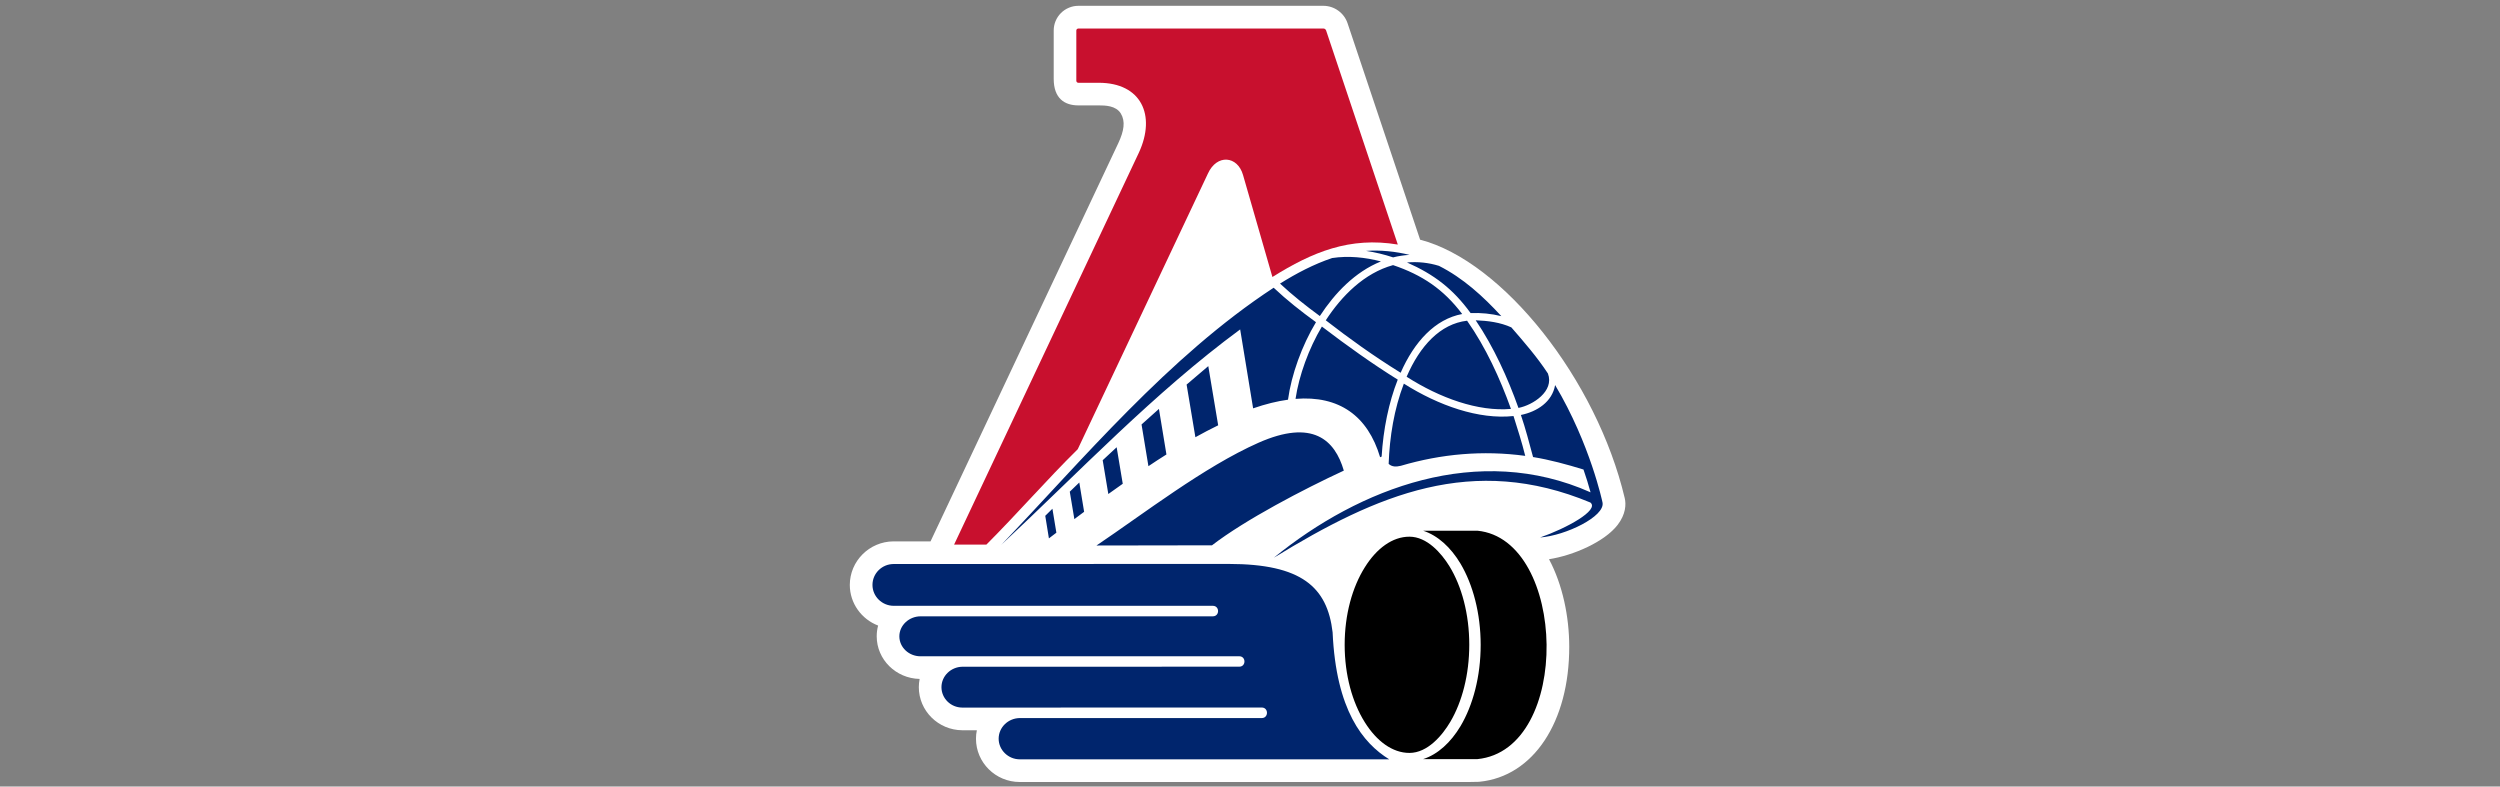
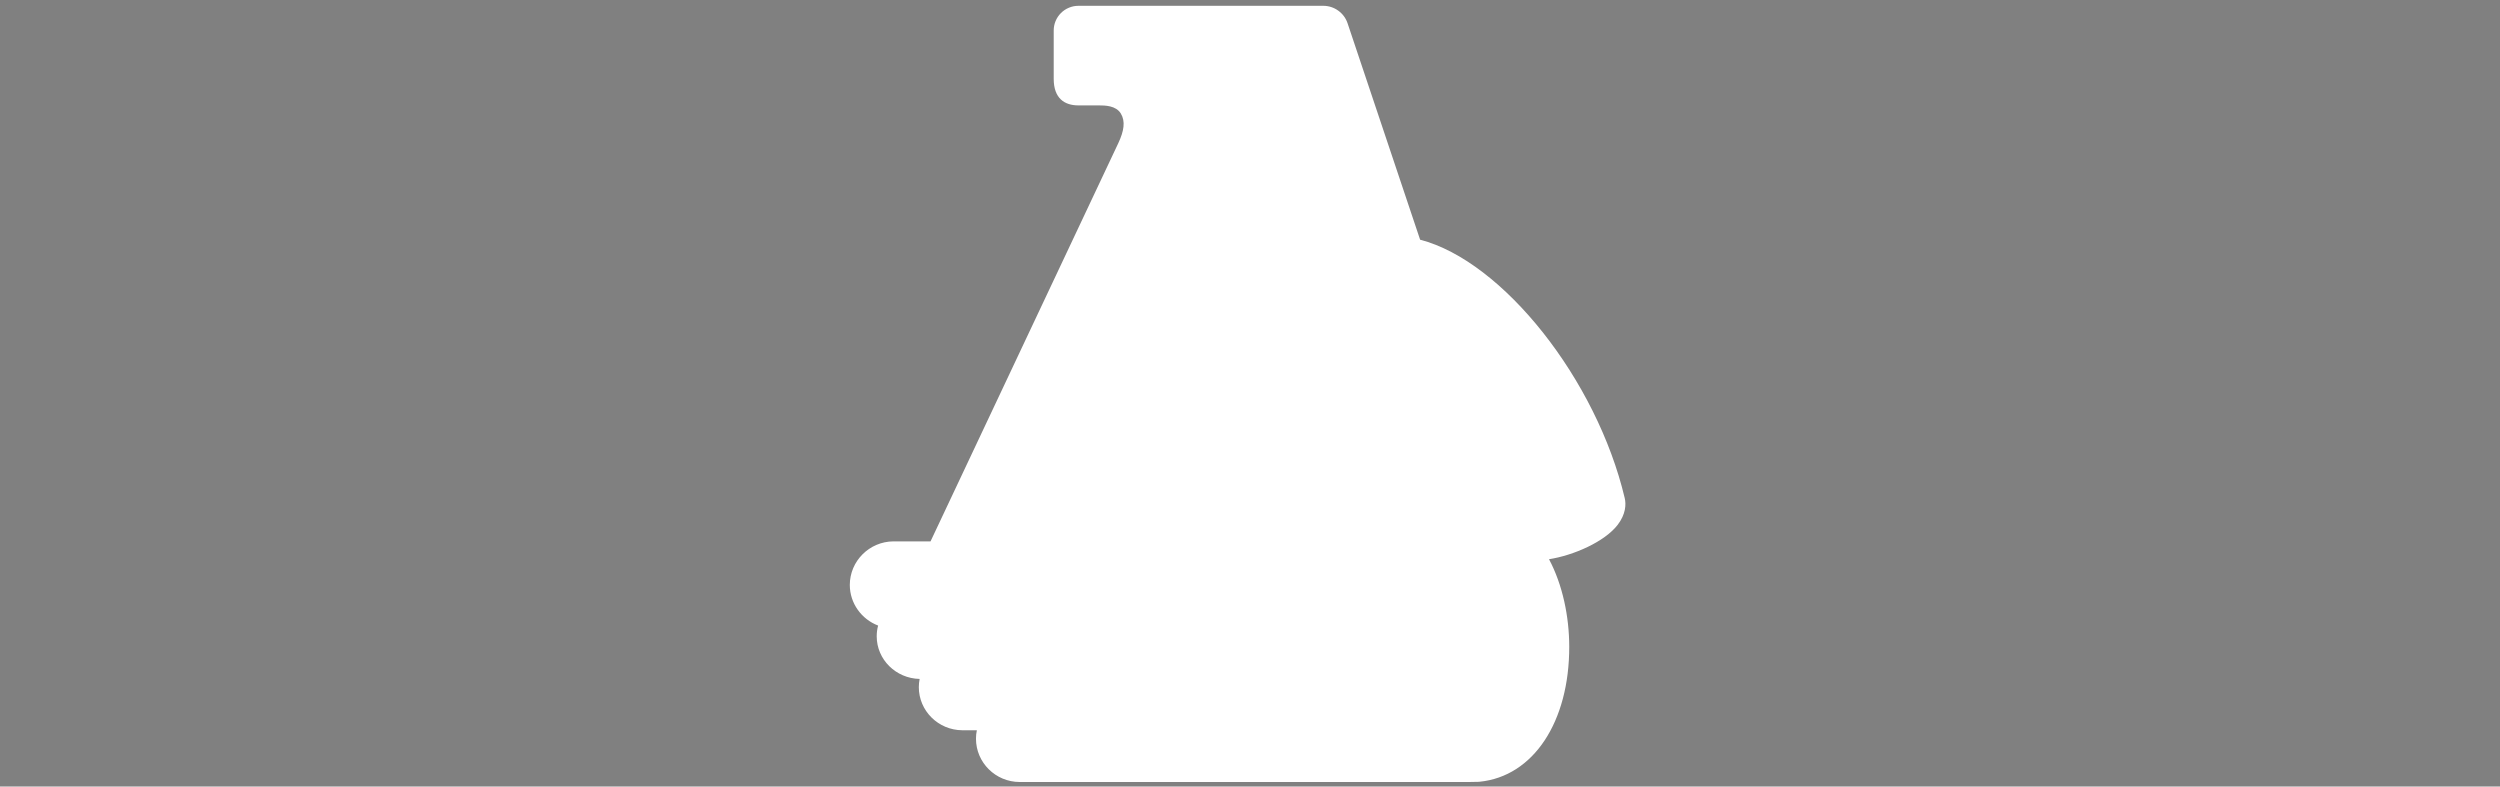
<svg xmlns="http://www.w3.org/2000/svg" width="89" height="28" viewBox="0 0 89 28" fill="none">
  <rect x="0" y="0" width="89" height="28" fill="#808080" stroke="none" />
  <path fill-rule="evenodd" clip-rule="evenodd" d="M57.84 17.731C56.843 13.52 53.508 9.301 50.556 8.533L47.975 0.833C47.916 0.652 47.8 0.494 47.646 0.382C47.492 0.269 47.306 0.208 47.115 0.207H38.389C38.273 0.207 38.159 0.23 38.053 0.275C37.946 0.319 37.849 0.384 37.768 0.466C37.687 0.547 37.622 0.645 37.578 0.751C37.534 0.858 37.512 0.972 37.512 1.088V2.805C37.512 3.509 37.905 3.752 38.388 3.752H39.117C39.341 3.752 39.73 3.758 39.902 4.042C40.071 4.323 40.013 4.663 39.814 5.091L33.127 19.273H31.806C30.95 19.279 30.253 19.974 30.253 20.823C30.253 21.479 30.671 22.045 31.261 22.27C31.227 22.395 31.211 22.524 31.211 22.654C31.211 23.478 31.892 24.152 32.739 24.17C32.72 24.267 32.711 24.365 32.71 24.464C32.71 25.303 33.401 25.992 34.257 25.997H34.776C34.755 26.094 34.745 26.196 34.745 26.299C34.745 27.148 35.443 27.839 36.302 27.839H52.304L52.632 27.833L52.673 27.83C54.586 27.639 55.869 25.704 55.865 23.018C55.863 21.948 55.629 20.817 55.145 19.908C56.015 19.773 57.128 19.288 57.593 18.679C57.877 18.305 57.894 17.959 57.84 17.731Z" fill="white" />
-   <path fill-rule="evenodd" clip-rule="evenodd" d="M48.635 8.932C49.139 8.895 49.689 8.952 50.179 9.074C49.982 9.085 49.786 9.114 49.595 9.163C49.282 9.059 48.961 8.982 48.635 8.932ZM37.466 18.111C37.38 18.196 37.295 18.28 37.211 18.363C37.254 18.632 37.3 18.899 37.341 19.166C37.431 19.101 37.518 19.032 37.607 18.964C37.559 18.68 37.511 18.396 37.466 18.111ZM43.367 15.141L43.015 13.034C42.776 13.236 42.518 13.458 42.243 13.691L42.556 15.565C42.823 15.417 43.093 15.274 43.367 15.141ZM41.525 16.179L41.258 14.557C41.057 14.736 40.848 14.921 40.639 15.111C40.722 15.606 40.802 16.1 40.884 16.596C41.096 16.453 41.309 16.314 41.525 16.179ZM39.97 17.222C39.898 16.786 39.826 16.355 39.753 15.922C39.589 16.076 39.424 16.229 39.256 16.384C39.322 16.786 39.389 17.188 39.456 17.587C39.626 17.464 39.797 17.342 39.97 17.222ZM38.595 18.22L38.423 17.177C38.31 17.284 38.196 17.392 38.084 17.504C38.138 17.831 38.191 18.156 38.247 18.48C38.362 18.392 38.478 18.305 38.595 18.22ZM44.802 15.762C46.734 14.907 47.522 15.663 47.84 16.754C46.413 17.414 44.33 18.502 43.147 19.413C41.61 19.416 40.573 19.417 39.035 19.42C40.716 18.288 42.87 16.618 44.802 15.762M44.611 14.536C44.459 13.6 44.304 12.663 44.15 11.727C41.075 13.993 38.43 16.793 35.645 19.396C38.52 16.397 41.589 12.7 45.342 10.243C45.814 10.688 46.321 11.086 46.849 11.47C46.347 12.303 45.974 13.338 45.853 14.229C45.468 14.282 45.055 14.383 44.611 14.537M45.348 19.855C48.407 17.366 52.631 15.748 56.624 17.527C56.549 17.253 56.465 16.983 56.372 16.715C55.783 16.534 55.17 16.367 54.577 16.271C54.44 15.763 54.312 15.266 54.144 14.773C54.719 14.656 55.259 14.308 55.362 13.708C56.618 15.822 57.047 17.875 57.05 17.89C57.147 18.382 55.738 19.067 54.828 19.134C55.746 18.816 56.952 18.163 56.618 17.89C52.425 16.147 49.043 17.59 45.348 19.855ZM53.804 11.655C54.264 12.185 54.72 12.709 55.106 13.297C55.344 13.929 54.561 14.426 54.057 14.522C53.672 13.444 53.178 12.355 52.535 11.403C52.962 11.417 53.413 11.476 53.804 11.655ZM51.226 9.464C50.859 9.35 50.472 9.31 50.089 9.344C51.047 9.767 51.722 10.277 52.354 11.146C52.722 11.13 53.09 11.167 53.448 11.255C52.802 10.553 52.085 9.896 51.226 9.464ZM45.569 10.096C46.014 10.511 46.489 10.887 46.986 11.251C47.521 10.431 48.239 9.68 49.161 9.307C48.596 9.159 48.005 9.099 47.425 9.186C46.774 9.404 46.151 9.731 45.569 10.096ZM49.436 16.514C49.471 15.544 49.63 14.567 49.977 13.657C51.211 14.438 52.649 14.944 53.881 14.811C54.03 15.286 54.18 15.748 54.298 16.229C52.789 16.025 51.313 16.158 49.871 16.582C49.716 16.617 49.565 16.632 49.436 16.514ZM49.186 16.255C49.245 15.288 49.437 14.332 49.76 13.515C48.862 12.956 47.966 12.317 47.059 11.625C46.595 12.404 46.244 13.366 46.121 14.2C47.672 14.074 48.694 14.804 49.132 16.277C49.15 16.27 49.168 16.263 49.186 16.255ZM47.198 11.403C47.763 10.534 48.568 9.721 49.593 9.438C50.623 9.786 51.386 10.293 52.054 11.179C51.088 11.359 50.349 12.167 49.863 13.27C48.88 12.661 48.038 12.054 47.198 11.403ZM53.79 14.557C53.4 13.469 52.892 12.362 52.228 11.417C51.273 11.529 50.55 12.314 50.076 13.412C51.26 14.17 52.622 14.66 53.79 14.557ZM49.456 27.032C48.519 26.455 47.565 25.281 47.441 22.511C47.253 20.897 46.331 20.076 43.744 20.076L31.811 20.079C31.397 20.081 31.06 20.413 31.06 20.823C31.06 21.231 31.397 21.563 31.811 21.567H43.177C43.425 21.567 43.425 21.941 43.177 21.941H32.775C32.36 21.941 32.017 22.264 32.017 22.653C32.017 23.045 32.355 23.363 32.769 23.364L44.118 23.363C44.364 23.363 44.364 23.734 44.118 23.734L34.257 23.736C33.849 23.743 33.516 24.069 33.516 24.463C33.516 24.861 33.844 25.188 34.257 25.19L44.919 25.188C45.166 25.188 45.166 25.563 44.919 25.563H36.302C35.888 25.569 35.552 25.895 35.552 26.298C35.552 26.7 35.894 27.032 36.302 27.032H49.456Z" fill="#00256D" />
-   <path fill-rule="evenodd" clip-rule="evenodd" d="M38.368 15.991L42.999 6.185C43.318 5.474 44.057 5.544 44.252 6.23L45.298 9.861C46.725 8.969 48.053 8.421 49.762 8.706L47.209 1.083C47.202 1.064 47.189 1.047 47.172 1.035C47.156 1.022 47.136 1.015 47.115 1.015H38.388C38.379 1.015 38.369 1.017 38.361 1.021C38.352 1.024 38.344 1.03 38.337 1.037C38.331 1.043 38.325 1.051 38.322 1.06C38.318 1.069 38.317 1.079 38.317 1.088V2.875C38.317 2.914 38.348 2.947 38.388 2.947H39.116C40.628 2.947 41.162 4.1 40.544 5.435L33.966 19.387H35.116C36.227 18.275 37.259 17.085 38.367 15.992" fill="#C8102E" />
-   <path fill-rule="evenodd" clip-rule="evenodd" d="M50.663 18.893C51.186 19.064 51.646 19.483 51.995 20.067C52.436 20.811 52.712 21.835 52.712 22.959C52.712 24.084 52.436 25.107 51.995 25.85C51.644 26.436 51.186 26.855 50.662 27.025H52.593C55.973 26.689 55.788 19.2 52.593 18.893L50.663 18.893ZM51.599 20.157C52.035 20.866 52.306 21.858 52.306 22.953C52.306 24.021 52.049 24.987 51.633 25.694C51.349 26.177 50.824 26.804 50.175 26.804C49.572 26.804 49.009 26.387 48.588 25.714C48.144 25.008 47.87 24.034 47.87 22.954C47.87 21.876 48.144 20.901 48.588 20.195C49.009 19.521 49.571 19.106 50.175 19.106C50.801 19.106 51.312 19.691 51.599 20.157Z" fill="black" />
</svg>